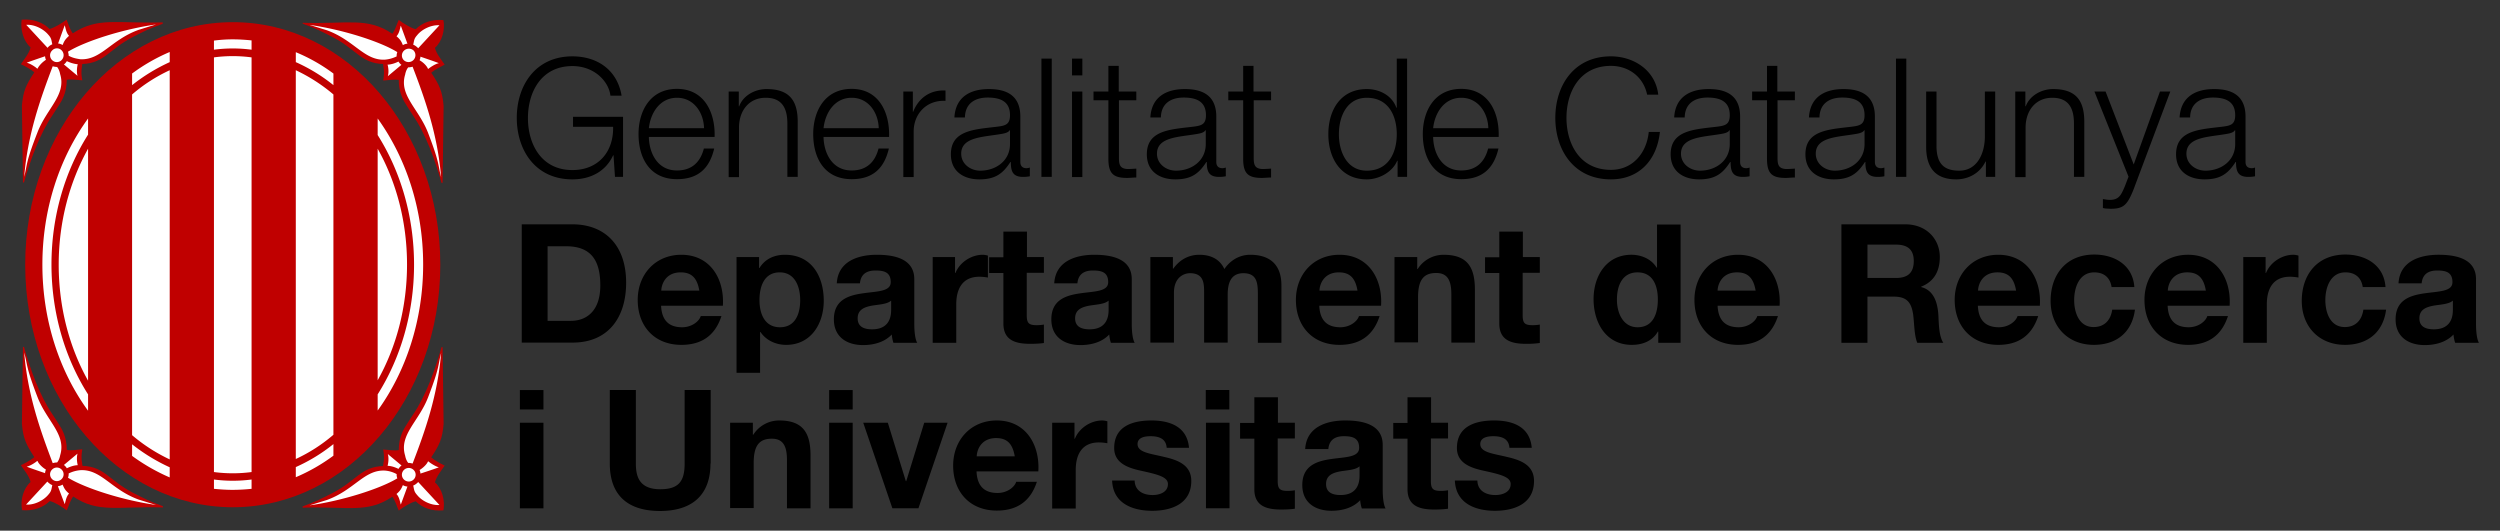
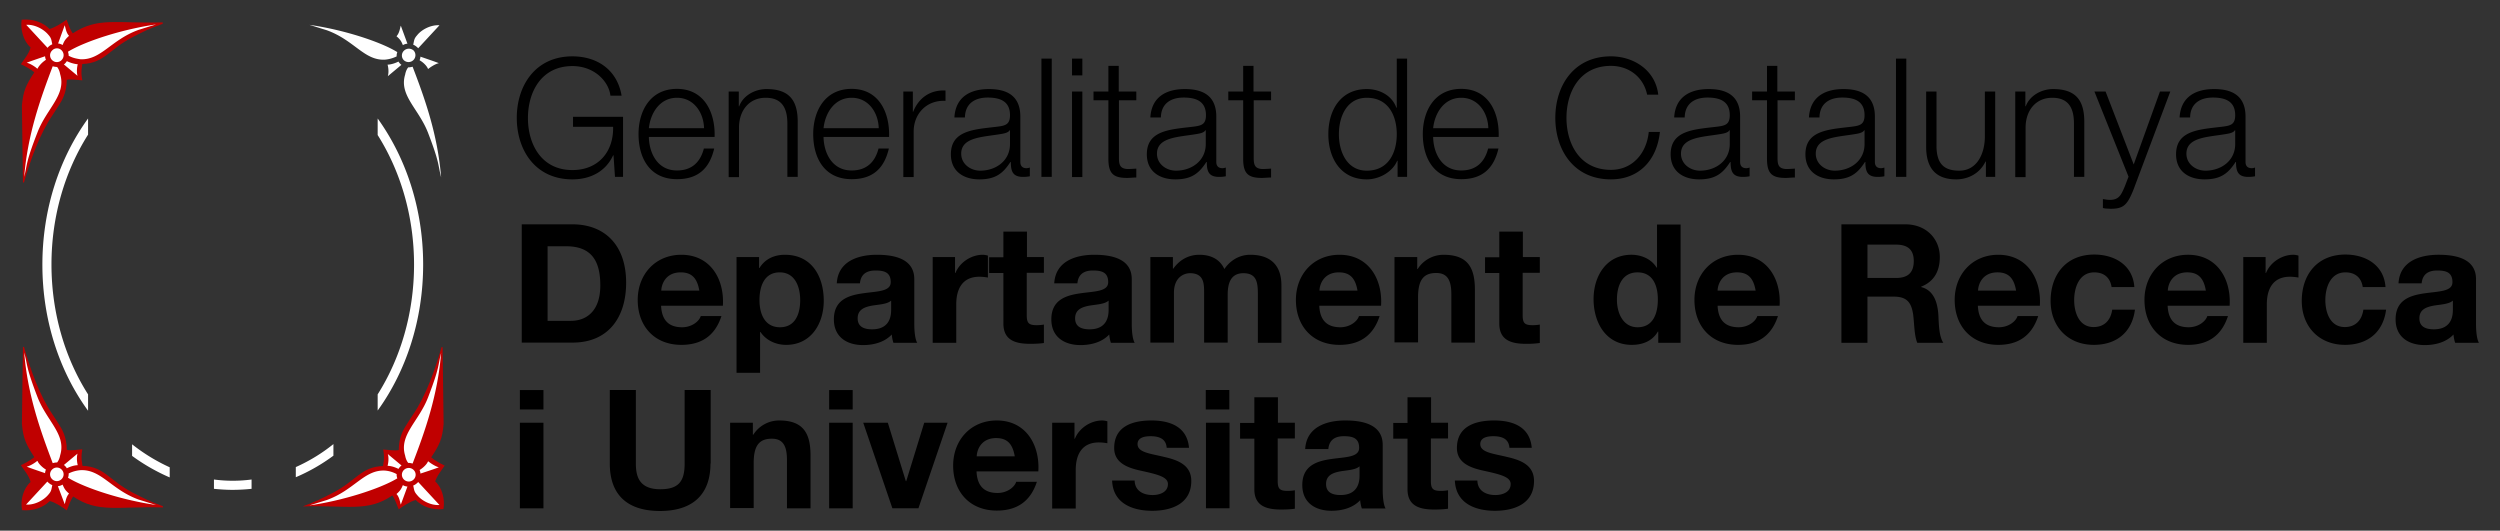
<svg xmlns="http://www.w3.org/2000/svg" width="212" height="45" fill="none">
  <rect width="100%" height="100%" fill="#333333" stroke="none" />
-   <path d="M19.738 1.88c-9.729 0-17.6 9.203-17.6 20.567 0 11.365 7.889 20.568 17.6 20.568 9.729 0 17.6-9.203 17.6-20.568 0-11.364-7.871-20.568-17.6-20.568z" fill="#C00000" />
-   <path d="M7.468 32.283c-1.578-2.81-2.49-6.2-2.49-9.836 0-3.653.93-7.025 2.49-9.836v19.672zM11.201 8.01a13.732 13.732 0 013.19-2.055v33.003a14.329 14.329 0 01-3.19-2.055V8.01zm6.942-3.144a11.968 11.968 0 013.19 0V40.03a12.175 12.175 0 01-3.19 0V4.866zm6.941 1.089a14.33 14.33 0 013.19 2.055v28.858a13.734 13.734 0 01-3.19 2.055V5.955zm6.942 6.656c1.578 2.81 2.49 6.183 2.49 9.819 0 3.636-.912 7.008-2.49 9.818V12.611zm-3.751-6.376v.984a14.585 14.585 0 00-3.19-1.95v-.843a14.758 14.758 0 013.19 1.81zm-8.537-2.898c.544 0 1.07.036 1.595.088v.79a12.165 12.165 0 00-3.19 0v-.772c.526-.07 1.052-.106 1.595-.106zm-5.346 1.072v.86a15.392 15.392 0 00-3.19 1.95v-.984a15.591 15.591 0 013.19-1.826z" fill="#fff" />
  <path d="M3.594 22.447c0-4.742 1.455-9.063 3.874-12.4v1.37C5.522 14.49 4.365 18.302 4.365 22.43c0 4.127 1.157 7.957 3.103 11.013v1.387c-2.42-3.32-3.874-7.658-3.874-12.383zm7.607 16.213v-.984c1 .79 2.069 1.44 3.19 1.95v.86a16.468 16.468 0 01-3.19-1.827zm8.537 2.88c-.543 0-1.07-.035-1.595-.088v-.79c.526.07 1.052.105 1.595.105.544 0 1.07-.035 1.595-.105v.79a15.77 15.77 0 01-1.595.088zm5.346-1.072v-.86c1.14-.51 2.21-1.16 3.19-1.95v.984a15.591 15.591 0 01-3.19 1.826zm6.942-7.025c1.929-3.056 3.085-6.868 3.085-10.996 0-4.127-1.156-7.939-3.085-10.995v-1.405c2.402 3.337 3.857 7.658 3.857 12.383 0 4.725-1.455 9.063-3.857 12.383v-1.37z" fill="#fff" />
-   <path d="M36.882 40.907c.123-.509.543-1 .824-1.422-.35-.176-.824-.422-1.14-.703.701-1.054.947-1.563 1.052-2.828l-.087-6.516h-.088c-.561 1.967-1.332 4.128-2.42 5.726-.315.457-.367.58-.543.843-.21.334-.666 1.001-.666 2.16-.385.07-.859-.017-1.315-.052.053.492.123.597-.017 1.405-1.876.07-2.244 1.23-4.277 2.283-.93.475-1.315.685-2.542 1.142v.105c3.804-.123 5.487.51 7.608-.93.245.333.368.79.543 1.176.298-.228.947-.667 1.438-.79.56.562 1.384.86 2.349.773.157-.808-.106-1.845-.72-2.372z" fill="#C00000" />
+   <path d="M36.882 40.907c.123-.509.543-1 .824-1.422-.35-.176-.824-.422-1.14-.703.701-1.054.947-1.563 1.052-2.828l-.087-6.516h-.088c-.561 1.967-1.332 4.128-2.42 5.726-.315.457-.367.58-.543.843-.21.334-.666 1.001-.666 2.16-.385.07-.859-.017-1.315-.052.053.492.123.597-.017 1.405-1.876.07-2.244 1.23-4.277 2.283-.93.475-1.315.685-2.542 1.142c3.804-.123 5.487.51 7.608-.93.245.333.368.79.543 1.176.298-.228.947-.667 1.438-.79.56.562 1.384.86 2.349.773.157-.808-.106-1.845-.72-2.372z" fill="#C00000" />
  <path d="M37.215 39.626c-.246.105-1.543.527-1.543.527l-.017.017a.83.83 0 00-.07-.299v-.017c.455-.281.683-.632.683-.685l.053-.053c.035.053.543.422.894.51zm-.912-5.937c1-2.6.824-2.687 1.105-3.759-.298 3.636-1.368 6.64-2.42 9.38 0 0-.245-.07-.367-.053-.21-.246-.263-.615-.263-.615-.544-1.756 1.157-2.898 1.945-4.953zm-3.418 4.813l1.157.965v.018a.464.464 0 00-.105.088 1.233 1.233 0 00-.14.175v.018c-.561-.28-.93-.263-.93-.263.158-.633.018-1.002.018-1.002zm-6.643 4.355l1.472-.456c2.332-.843 3.173-2.582 4.926-2.495a2.45 2.45 0 011 .3c-.018.122.017.245.052.368h-.018c-1.455.878-4.663 1.897-7.432 2.283zm7.748-.07c-.07-.175-.105-.614-.368-.895.35-.3.42-.475.543-.756.105.07.228.106.368.123h.018l-.561 1.528zm.262-2.125a.563.563 0 010-.808.58.58 0 01.824 0 .563.563 0 010 .808.58.58 0 01-.824 0zm1.122 1.318c-.263-.3-.245-.405-.333-.809.123-.035.316-.175.42-.298l1.806 1.95c-.683.052-1.49-.334-1.893-.844z" fill="#fff" />
-   <path d="M36.882 4.058c.123.51.543 1 .824 1.422-.35.176-.824.422-1.14.685.701 1.054.947 1.564 1.052 2.828l-.087 6.517h-.088c-.561-1.967-1.332-4.128-2.42-5.726-.315-.457-.367-.58-.543-.843-.21-.334-.666-1.002-.666-2.16-.385-.071-.859.017-1.315.052.053-.492.123-.597-.017-1.405-1.876-.07-2.244-1.23-4.277-2.284-.93-.474-1.315-.685-2.542-1.141v-.07c3.804.122 5.487-.51 7.608.93.245-.333.368-.79.543-1.176.298.228.947.667 1.438.79.56-.562 1.384-.86 2.349-.773.157.79-.106 1.827-.72 2.354z" fill="#C00000" />
  <path d="M37.215 5.357c-.246-.105-1.543-.544-1.543-.544l-.017-.018a.83.83 0 01-.07.299v.018c.455.263.683.632.683.685l.053.052c.035-.052.543-.421.894-.492zm-.912 5.919c1 2.6.824 2.688 1.105 3.76-.298-3.637-1.368-6.64-2.42-9.38 0 0-.245.07-.367.052-.21.246-.263.615-.263.615-.544 1.757 1.157 2.898 1.945 4.953zm-3.418-4.812l1.157-.966a.465.465 0 01-.105-.088 1.233 1.233 0 01-.14-.176v-.017c-.561.28-.93.263-.93.263.158.615.018.984.018.984zm-6.643-4.356l1.472.457c2.332.843 3.173 2.582 4.926 2.494a2.733 2.733 0 001-.281c-.018-.123.017-.246.052-.37h-.018c-1.455-.895-4.663-1.914-7.432-2.3zm7.748.07c-.07.176-.105.615-.368.896.35.299.42.457.543.755a.833.833 0 01.368-.123h.018l-.561-1.528zm.262 2.125a.563.563 0 000 .808.584.584 0 00.824-.826.598.598 0 00-.824.018zm1.122-1.317c-.263.299-.245.404-.333.808.123.035.316.176.42.299l1.806-1.95c-.683-.053-1.49.334-1.893.843z" fill="#fff" />
  <path d="M2.594 40.872c-.122-.509-.543-1-.823-1.422.368-.176.823-.422 1.139-.685-.684-1.054-.947-1.564-1.052-2.828l.088-6.517h.087c.561 1.968 1.333 4.128 2.42 5.726.315.457.368.58.543.843.21.334.666 1.002.666 2.16.386.089.859-.017 1.315-.052-.053.492-.123.597.017 1.405 1.876.07 2.244 1.23 4.277 2.284.93.474 1.315.685 2.542 1.141v.106c-3.804-.123-5.487.51-7.608-.931-.245.334-.368.79-.543 1.177-.298-.229-.947-.668-1.437-.79-.561.544-1.385.86-2.35.772-.175-.825.106-1.862.72-2.389z" fill="#C00000" />
  <path d="M2.261 39.573c.246.105 1.543.544 1.543.544l.017.018a.84.84 0 01.07-.299v-.017c-.455-.281-.683-.633-.683-.685l-.053-.053c-.035.053-.543.422-.894.492zm.912-5.919c-1-2.6-.824-2.688-1.122-3.759.298 3.636 1.385 6.64 2.419 9.38 0 0 .245-.07.368-.053.21-.246.263-.615.263-.615.543-1.757-1.14-2.898-1.928-4.953zm3.4 4.812l-1.157.966c.036.018.07.053.106.088.052.053.105.123.14.176v.017c.56-.28.929-.263.929-.263-.14-.597-.018-.984-.018-.984zm6.662 4.356l-1.473-.457c-2.331-.843-3.173-2.582-4.943-2.494a2.732 2.732 0 00-1 .281c.018.123-.017.246-.052.37h.018c1.472.895 4.68 1.914 7.45 2.3zm-7.748-.07c.07-.175.105-.615.368-.896-.35-.298-.42-.474-.544-.755h-.017a.832.832 0 01-.368.123h-.018l.579 1.528zm-.263-2.125a.563.563 0 000-.808.56.56 0 00-.807 0 .563.563 0 000 .808.56.56 0 00.807 0zm-1.122 1.317c.263-.299.246-.404.333-.808-.122-.035-.315-.176-.42-.299l-1.806 1.95c.684.053 1.472-.334 1.893-.843z" fill="#fff" />
  <path d="M2.594 4.022c-.122.51-.543 1.002-.823 1.423.368.176.823.422 1.139.685-.684 1.054-.947 1.563-1.052 2.828l.088 6.516h.087c.561-1.95 1.333-4.11 2.42-5.708.297-.457.368-.58.543-.843.21-.334.666-1.001.666-2.16.386-.07.859.017 1.315.052-.07-.492-.123-.58 0-1.387 1.875-.07 2.243-1.23 4.277-2.284.929-.474 1.315-.685 2.542-1.124v-.123c-3.804.123-5.487-.492-7.626.931-.245-.334-.368-.79-.526-1.16-.298.23-.946.65-1.437.791-.56-.562-1.402-.878-2.366-.79-.14.79.14 1.827.753 2.353z" fill="#C00000" />
  <path d="M2.261 5.322c.246-.105 1.543-.544 1.543-.544l.017-.018a.83.83 0 00.07.299v.017c-.438.281-.666.65-.683.703l-.053.053c-.035-.07-.543-.44-.894-.51zm.912 5.919C2.156 13.841 2.33 13.93 2.05 15c.298-3.636 1.385-6.64 2.419-9.38 0 0 .245.07.368.053.21.246.263.615.263.615.543 1.756-1.14 2.898-1.928 4.953zm3.4-4.812l-1.157-.966a.465.465 0 00.106-.088 1.23 1.23 0 00.14-.176v-.017c.56.263.929.263.929.263-.14.615-.018.984-.018.984zm6.662-4.356l-1.473.456c-2.349.844-3.19 2.582-4.943 2.495-.368-.053-.684-.123-1-.299.018-.105-.034-.246-.052-.351h.018c1.472-.896 4.68-1.915 7.45-2.301zm-7.748.07c.07.176.105.615.368.896-.35.316-.42.474-.544.773h-.017a.84.84 0 00-.35-.123h-.018l.56-1.546zm-.263 2.125a.584.584 0 010 .826.56.56 0 01-.807 0 .563.563 0 010-.808.546.546 0 01.807-.018zM4.102 2.95c.263.3.245.405.333.809a.934.934 0 00-.403.298l-1.806-1.95c.666-.052 1.455.335 1.876.844z" fill="#fff" />
  <path d="M52.833 15h-.683l-.123-1.826h-.035c-.666 1.44-2.016 2.037-3.453 2.037-3.156 0-4.716-2.494-4.716-5.217 0-2.74 1.578-5.216 4.716-5.216 2.103 0 3.803 1.142 4.172 3.337h-.947c-.123-1.16-1.315-2.512-3.225-2.512-2.647 0-3.77 2.213-3.77 4.409 0 2.196 1.123 4.409 3.77 4.409 2.208 0 3.505-1.563 3.453-3.671h-3.4v-.843h4.241V15zm2.191-3.39c.018 1.3.684 2.846 2.384 2.846 1.298 0 1.999-.755 2.28-1.862h.876c-.386 1.651-1.333 2.6-3.156 2.6-2.296 0-3.26-1.774-3.26-3.83 0-1.914.964-3.828 3.26-3.828 2.332 0 3.26 2.037 3.19 4.075h-5.574zm4.68-.737c-.034-1.335-.876-2.582-2.296-2.582-1.437 0-2.243 1.265-2.384 2.582h4.68zm2.069-3.109h.877v1.247h.035c.316-.878 1.297-1.458 2.314-1.458 2.033 0 2.647 1.072 2.647 2.793v4.655h-.877v-4.514c0-1.248-.403-2.196-1.84-2.196-1.403 0-2.244 1.071-2.262 2.494v4.233h-.876V7.764h-.018zm8.064 3.846c.017 1.3.684 2.846 2.384 2.846 1.297 0 1.998-.755 2.279-1.862h.876c-.386 1.651-1.332 2.6-3.155 2.6-2.296 0-3.26-1.774-3.26-3.83 0-1.914.964-3.828 3.26-3.828 2.331 0 3.243 2.037 3.173 4.075h-5.557zm4.68-.737c-.035-1.335-.876-2.582-2.296-2.582-1.438 0-2.244 1.265-2.384 2.582h4.68zm2.086-3.109h.806v1.703h.035c.456-1.159 1.438-1.862 2.735-1.791v.878c-1.595-.088-2.7 1.089-2.7 2.6v3.864h-.876V7.764zm4.33 2.213c.087-1.704 1.28-2.424 2.927-2.424 1.28 0 2.665.387 2.665 2.336v3.847c0 .334.175.527.525.527.106 0 .21-.035.281-.053v.738a2.82 2.82 0 01-.579.053c-.893 0-1.034-.51-1.034-1.265h-.035c-.613.948-1.244 1.475-2.63 1.475-1.331 0-2.418-.667-2.418-2.125 0-2.037 1.98-2.108 3.874-2.336.736-.088 1.14-.176 1.14-.984 0-1.194-.86-1.493-1.894-1.493-1.087 0-1.91.51-1.928 1.687h-.894v.017zm4.715 1.072h-.035c-.105.21-.508.28-.736.316-1.508.263-3.366.246-3.366 1.668 0 .879.79 1.44 1.613 1.44 1.35 0 2.542-.86 2.524-2.283v-1.14zm2.665-6.078h.876v10.03h-.876V4.97zm2.594 0h.877v1.423h-.877V4.97zm0 2.793h.877v7.254h-.877V7.764zm3.979 0h1.473v.738h-1.473v4.882c0 .58.088.914.719.949.245 0 .508-.018.754-.035v.755c-.263 0-.526.035-.79.035-1.174 0-1.577-.386-1.577-1.633V8.502H92.73v-.738h1.262V5.586h.877v2.178h.017zm2.664 2.213c.089-1.704 1.28-2.424 2.928-2.424 1.28 0 2.665.387 2.665 2.336v3.847c0 .334.175.527.526.527.105 0 .21-.035.28-.053v.738a2.82 2.82 0 01-.578.053c-.894 0-1.035-.51-1.035-1.265h-.035c-.613.948-1.244 1.475-2.629 1.475-1.332 0-2.42-.667-2.42-2.125 0-2.037 1.982-2.108 3.875-2.336.736-.088 1.139-.176 1.139-.984 0-1.194-.859-1.493-1.893-1.493-1.087 0-1.91.51-1.928 1.687h-.894v.017zm4.699 1.072h-.035c-.105.21-.509.28-.736.316-1.508.263-3.366.246-3.366 1.668 0 .879.789 1.44 1.613 1.44 1.349 0 2.541-.86 2.524-2.283v-1.14zm4.066-3.285h1.473v.738h-1.473v4.882c0 .58.088.914.719.949.245 0 .508-.018.754-.035v.755c-.263 0-.526.035-.789.035-1.175 0-1.578-.386-1.578-1.633V8.502h-1.262v-.738h1.262V5.586h.877v2.178h.017zM119.322 15h-.806v-1.37h-.035c-.386.949-1.525 1.581-2.577 1.581-2.209 0-3.26-1.791-3.26-3.829 0-2.055 1.051-3.829 3.26-3.829 1.087 0 2.139.545 2.507 1.581h.035V4.971h.876v10.03zm-3.418-.527c1.876 0 2.542-1.58 2.542-3.09 0-1.511-.666-3.092-2.542-3.092-1.683 0-2.366 1.58-2.366 3.091 0 1.493.683 3.091 2.366 3.091zm5.627-2.863c.017 1.3.683 2.846 2.384 2.846 1.297 0 1.998-.755 2.279-1.862h.876c-.386 1.651-1.332 2.6-3.155 2.6-2.297 0-3.261-1.774-3.261-3.83 0-1.914.964-3.828 3.261-3.828 2.331 0 3.243 2.037 3.173 4.075h-5.557zm4.68-.737c-.035-1.335-.876-2.582-2.296-2.582-1.438 0-2.244 1.265-2.384 2.582h4.68zm13.463-2.863c-.333-1.546-1.613-2.424-3.068-2.424-2.647 0-3.769 2.213-3.769 4.408 0 2.196 1.122 4.41 3.769 4.41 1.858 0 3.033-1.441 3.208-3.215h.946c-.262 2.459-1.823 4.022-4.154 4.022-3.155 0-4.715-2.494-4.715-5.217 0-2.74 1.577-5.216 4.715-5.216 1.893 0 3.769 1.142 4.014 3.25h-.946V8.01zm2.296 1.967c.088-1.704 1.28-2.424 2.927-2.424 1.28 0 2.665.387 2.665 2.336v3.847c0 .334.175.527.526.527.105 0 .21-.035.28-.053v.738a2.82 2.82 0 01-.578.053c-.894 0-1.035-.51-1.035-1.265h-.035c-.613.948-1.244 1.475-2.629 1.475-1.332 0-2.419-.667-2.419-2.125 0-2.037 1.981-2.108 3.874-2.336.736-.088 1.139-.176 1.139-.984 0-1.194-.859-1.493-1.893-1.493-1.087 0-1.911.51-1.928 1.687h-.894v.017zm4.715 1.072h-.035c-.105.21-.508.28-.736.316-1.508.263-3.366.246-3.366 1.668 0 .879.789 1.44 1.613 1.44 1.35 0 2.542-.86 2.524-2.283v-1.14zm4.05-3.285h1.472v.738h-1.472v4.882c0 .58.087.914.718.949.246 0 .509-.018.754-.035v.755c-.263 0-.526.035-.789.035-1.174 0-1.577-.386-1.577-1.633V8.502h-1.262v-.738h1.262V5.586h.876v2.178h.018zm2.664 2.213c.088-1.704 1.28-2.424 2.927-2.424 1.28 0 2.665.387 2.665 2.336v3.847c0 .334.175.527.526.527.105 0 .21-.035.28-.053v.738a2.82 2.82 0 01-.578.053c-.894 0-1.034-.51-1.034-1.265h-.035c-.614.948-1.245 1.475-2.63 1.475-1.332 0-2.419-.667-2.419-2.125 0-2.037 1.981-2.108 3.874-2.336.736-.088 1.139-.176 1.139-.984 0-1.194-.858-1.493-1.893-1.493-1.087 0-1.91.51-1.928 1.687h-.894v.017zm4.715 1.072h-.035c-.105.21-.508.28-.736.316-1.507.263-3.365.246-3.365 1.668 0 .879.788 1.44 1.612 1.44 1.35 0 2.542-.86 2.524-2.283v-1.14zm2.665-6.078h.877v10.03h-.877V4.97zM169.211 15h-.807v-1.3h-.035c-.455.966-1.42 1.511-2.489 1.511-1.823 0-2.542-1.071-2.542-2.758v-4.69h.877v4.708c.035 1.3.526 2.002 1.928 2.002 1.508 0 2.174-1.44 2.174-2.915V7.764h.876V15h.018zm1.665-7.236h.876v1.247h.035c.316-.878 1.298-1.458 2.314-1.458 2.034 0 2.647 1.072 2.647 2.793v4.655h-.876v-4.514c0-1.248-.403-2.196-1.841-2.196-1.402 0-2.244 1.071-2.261 2.494v4.233h-.877V7.764h-.017zm6.731 0h.947l2.384 6.182 2.226-6.182h.877l-3.138 8.36c-.508 1.23-.806 1.581-1.911 1.581-.35-.017-.526-.017-.666-.07v-.755c.21.035.403.07.596.07.789 0 .964-.457 1.262-1.142l.316-.825-2.893-7.22zm7.222 2.213c.088-1.704 1.28-2.424 2.928-2.424 1.279 0 2.664.387 2.664 2.336v3.847c0 .334.175.527.526.527.105 0 .21-.035.28-.053v.738a2.813 2.813 0 01-.578.053c-.894 0-1.034-.51-1.034-1.265h-.035c-.614.948-1.245 1.475-2.63 1.475-1.332 0-2.419-.667-2.419-2.125 0-2.037 1.981-2.108 3.874-2.336.736-.088 1.14-.176 1.14-.984 0-1.194-.859-1.493-1.894-1.493-1.086 0-1.91.51-1.928 1.687h-.894v.017zm4.716 1.072h-.035c-.106.21-.509.28-.737.316-1.507.263-3.365.246-3.365 1.668 0 .879.789 1.44 1.612 1.44 1.35 0 2.542-.86 2.525-2.283v-1.14zM44.244 19.023h4.312c2.595 0 4.54 1.633 4.54 4.953 0 2.915-1.49 5.076-4.54 5.076h-4.312v-10.03zm2.209 8.184h1.963c1.28 0 2.49-.79 2.49-3.003 0-2.02-.702-3.32-2.893-3.32h-1.578v6.323h.018zm9.606-1.299c.053 1.264.666 1.844 1.788 1.844.806 0 1.437-.492 1.578-.948h1.753c-.561 1.72-1.753 2.441-3.401 2.441-2.279 0-3.699-1.58-3.699-3.812 0-2.177 1.508-3.828 3.699-3.828 2.471 0 3.663 2.072 3.523 4.32h-5.24v-.017zm3.243-1.265c-.175-1.019-.614-1.546-1.578-1.546-1.262 0-1.63.984-1.647 1.546h3.225zm3.173-2.845h1.893v.93h.035c.473-.772 1.262-1.123 2.156-1.123 2.279 0 3.295 1.844 3.295 3.899 0 1.932-1.069 3.741-3.19 3.741-.876 0-1.7-.386-2.174-1.089h-.035v3.46h-1.998v-9.818h.018zm5.381 3.653c0-1.16-.456-2.354-1.735-2.354-1.297 0-1.718 1.16-1.718 2.354 0 1.177.456 2.301 1.735 2.301 1.297 0 1.718-1.124 1.718-2.3zm3.103-1.423c.105-1.861 1.788-2.423 3.4-2.423 1.438 0 3.173.316 3.173 2.072v3.776c0 .668.07 1.318.246 1.616h-2.016a3.12 3.12 0 01-.14-.702c-.632.667-1.56.896-2.437.896-1.367 0-2.472-.685-2.472-2.178 0-1.652 1.227-2.038 2.472-2.213 1.227-.176 2.349-.141 2.349-.949 0-.86-.596-.984-1.297-.984-.754 0-1.245.317-1.315 1.09H70.96zm4.593 1.476c-.334.298-1.035.316-1.648.421-.614.123-1.175.334-1.175 1.072s.579.93 1.227.93c1.56 0 1.613-1.229 1.613-1.668v-.755h-.017zm3.54-3.706h1.894v1.352h.034c.369-.913 1.35-1.545 2.314-1.545.14 0 .316.035.439.07v1.862a4.141 4.141 0 00-.72-.07c-1.454 0-1.962 1.053-1.962 2.335v3.267h-1.999v-7.271zm7.976 0h1.455v1.335h-1.455v3.6c0 .668.176.843.842.843.21 0 .403-.017.613-.052v1.563c-.333.053-.771.07-1.157.07-1.227 0-2.278-.28-2.278-1.721V23.15h-1.21v-1.335h1.21v-2.178h1.998v2.16h-.018zm2.332 2.23c.105-1.861 1.788-2.423 3.4-2.423 1.438 0 3.173.316 3.173 2.072v3.776c0 .668.07 1.318.246 1.616h-2.016a3.115 3.115 0 01-.14-.702c-.632.667-1.56.896-2.437.896-1.367 0-2.472-.685-2.472-2.178 0-1.652 1.227-2.038 2.472-2.213 1.227-.176 2.349-.141 2.349-.949 0-.86-.596-.984-1.297-.984-.754 0-1.245.317-1.315 1.09H89.4zm4.592 1.476c-.333.298-1.034.316-1.647.421-.614.123-1.175.334-1.175 1.072s.579.93 1.227.93c1.56 0 1.613-1.229 1.613-1.668v-.755h-.018zm3.594-3.706h1.876v.983h.034c.526-.737 1.28-1.176 2.209-1.176.912 0 1.718.333 2.121 1.211.421-.632 1.175-1.211 2.191-1.211 1.543 0 2.647.72 2.647 2.599v4.865h-1.998v-4.127c0-.966-.088-1.774-1.227-1.774-1.122 0-1.332.93-1.332 1.844v4.04h-1.999v-4.075c0-.843.053-1.81-1.209-1.81-.386 0-1.35.247-1.35 1.67v4.215h-1.998v-7.254h.035zm14.286 4.11c.053 1.264.667 1.844 1.788 1.844.807 0 1.438-.492 1.578-.948h1.753c-.561 1.72-1.753 2.441-3.401 2.441-2.279 0-3.698-1.58-3.698-3.812 0-2.177 1.507-3.828 3.698-3.828 2.472 0 3.664 2.072 3.524 4.32h-5.242v-.017zm3.243-1.265c-.175-1.019-.613-1.546-1.577-1.546-1.262 0-1.631.984-1.648 1.546h3.225zm3.173-2.845h1.893v1.018h.035a2.599 2.599 0 012.209-1.211c2.121 0 2.647 1.194 2.647 2.985v4.462h-1.998v-4.11c0-1.195-.351-1.792-1.28-1.792-1.087 0-1.543.597-1.543 2.073v3.811h-1.998v-7.236h.035zm10.833 0h1.455v1.335h-1.455v3.6c0 .668.175.843.841.843.211 0 .404-.017.614-.052v1.563a8.04 8.04 0 01-1.157.07c-1.227 0-2.279-.28-2.279-1.721V23.15h-1.209v-1.335h1.209v-2.178h1.999v2.16h-.018zm11.482 6.322h-.018c-.455.791-1.279 1.125-2.208 1.125-2.191 0-3.243-1.88-3.243-3.882 0-1.95 1.087-3.759 3.208-3.759.859 0 1.7.37 2.138 1.09h.035V19.04h1.999v10.03h-1.894v-.95h-.017zm-1.735-5.023c-1.298 0-1.753 1.124-1.753 2.319 0 1.142.525 2.336 1.753 2.336 1.314 0 1.717-1.16 1.717-2.354 0-1.177-.42-2.3-1.717-2.3zm6.783 2.811c.053 1.264.666 1.844 1.788 1.844.807 0 1.438-.492 1.578-.948h1.753c-.561 1.72-1.753 2.441-3.383 2.441-2.279 0-3.699-1.58-3.699-3.812 0-2.177 1.508-3.828 3.699-3.828 2.471 0 3.663 2.072 3.523 4.32h-5.259v-.017zm3.226-1.265c-.176-1.019-.614-1.546-1.578-1.546-1.262 0-1.63.984-1.648 1.546h3.226zm7.292-5.62h5.399c1.788 0 2.927 1.247 2.927 2.775 0 1.177-.473 2.072-1.577 2.511v.035c1.087.281 1.385 1.335 1.455 2.354.035.632.035 1.81.42 2.371h-2.208c-.263-.632-.246-1.598-.351-2.406-.158-1.054-.561-1.51-1.665-1.51h-2.209v3.916h-2.209V19.023h.018zm2.191 4.549h2.419c.982 0 1.508-.422 1.508-1.44 0-.967-.526-1.388-1.508-1.388h-2.419v2.828zm9.361 2.336c.052 1.264.666 1.844 1.788 1.844.806 0 1.437-.492 1.577-.948h1.753c-.561 1.72-1.753 2.441-3.383 2.441-2.279 0-3.699-1.58-3.699-3.812 0-2.177 1.508-3.828 3.699-3.828 2.472 0 3.664 2.072 3.523 4.32h-5.258v-.017zm3.243-1.265c-.176-1.019-.614-1.546-1.578-1.546-1.262 0-1.63.984-1.648 1.546h3.226zm8.098-.298c-.122-.808-.648-1.247-1.472-1.247-1.28 0-1.701 1.3-1.701 2.353 0 1.036.404 2.284 1.648 2.284.929 0 1.455-.598 1.578-1.476h1.928c-.245 1.932-1.578 2.986-3.488 2.986-2.191 0-3.664-1.546-3.664-3.724 0-2.265 1.35-3.934 3.699-3.934 1.718 0 3.278.896 3.401 2.758h-1.929zm4.751 1.563c.052 1.264.666 1.844 1.788 1.844.806 0 1.437-.492 1.578-.948h1.752c-.56 1.72-1.752 2.441-3.383 2.441-2.279 0-3.698-1.58-3.698-3.812 0-2.177 1.507-3.828 3.698-3.828 2.472 0 3.664 2.072 3.524 4.32h-5.259v-.017zm3.243-1.265c-.175-1.019-.614-1.546-1.578-1.546-1.262 0-1.63.984-1.648 1.546h3.226zm3.173-2.845h1.893v1.352h.035c.368-.913 1.35-1.545 2.314-1.545.14 0 .315.035.438.07v1.862a4.136 4.136 0 00-.719-.07c-1.455 0-1.963 1.053-1.963 2.335v3.267h-1.998v-7.271zm10.132 2.547c-.123-.808-.649-1.247-1.473-1.247-1.279 0-1.7 1.3-1.7 2.353 0 1.036.403 2.284 1.648 2.284.929 0 1.455-.598 1.577-1.476h1.928c-.245 1.932-1.577 2.986-3.488 2.986-2.191 0-3.664-1.546-3.664-3.724 0-2.265 1.35-3.934 3.699-3.934 1.718 0 3.278.896 3.401 2.758h-1.928zm3.032-.317c.105-1.861 1.788-2.423 3.401-2.423 1.437 0 3.172.316 3.172 2.072v3.776c0 .668.07 1.318.246 1.616h-2.016a3.098 3.098 0 01-.14-.702c-.631.667-1.56.896-2.437.896-1.367 0-2.472-.685-2.472-2.178 0-1.652 1.228-2.038 2.472-2.213 1.227-.176 2.349-.141 2.349-.949 0-.86-.596-.984-1.297-.984-.754 0-1.245.317-1.315 1.09h-1.963zm4.593 1.476c-.333.298-1.035.316-1.648.421-.614.123-1.175.334-1.175 1.072s.579.93 1.227.93c1.561 0 1.613-1.229 1.613-1.668v-.755h-.017zM46.085 34.725h-1.999v-1.65h1.999v1.65zm-1.999 1.124h1.999v7.255h-1.999v-7.255zm16.162 3.461c0 2.704-1.595 4.022-4.277 4.022-2.7 0-4.26-1.3-4.26-4.022v-6.236h2.21v6.236c0 1.089.28 2.178 2.068 2.178 1.577 0 2.068-.685 2.068-2.178v-6.236h2.209v6.236h-.018zm1.701-3.46h1.893v1.018h.035a2.597 2.597 0 012.209-1.212c2.12 0 2.647 1.195 2.647 2.986v4.462h-1.999v-4.11c0-1.195-.35-1.792-1.28-1.792-1.086 0-1.542.597-1.542 2.073v3.811h-1.998V35.85h.035zm10.359-1.125H70.31v-1.65h1.998v1.65zM70.31 35.85h1.998v7.255H70.31V35.85zm7.573 7.253h-2.209l-2.471-7.254h2.086l1.525 4.953h.035l1.525-4.953h1.98l-2.471 7.254zm4.925-3.143c.053 1.264.667 1.844 1.788 1.844.807 0 1.438-.492 1.578-.949h1.753c-.56 1.722-1.753 2.442-3.4 2.442-2.28 0-3.7-1.581-3.7-3.812 0-2.178 1.508-3.829 3.7-3.829 2.471 0 3.663 2.073 3.523 4.321h-5.242v-.017zm3.243-1.265c-.175-1.019-.613-1.546-1.577-1.546-1.262 0-1.63.984-1.648 1.546h3.225zm3.173-2.845h1.893v1.352h.035c.368-.913 1.35-1.546 2.314-1.546.14 0 .316.035.439.07v1.862a4.152 4.152 0 00-.72-.07c-1.454 0-1.963 1.054-1.963 2.336v3.267h-1.998V35.85zm6.994 4.9c.018.878.736 1.23 1.525 1.23.579 0 1.297-.229 1.297-.931 0-.598-.823-.808-2.26-1.125-1.158-.245-2.297-.667-2.297-1.932 0-1.861 1.595-2.336 3.155-2.336 1.578 0 3.033.527 3.191 2.319h-1.894c-.052-.773-.648-.984-1.367-.984-.456 0-1.104.088-1.104.668 0 .72 1.122.808 2.261 1.089 1.157.263 2.296.685 2.296 2.037 0 1.915-1.647 2.53-3.313 2.53-1.683 0-3.33-.633-3.4-2.565h1.91zm8.029-6.025h-1.998v-1.65h1.998v1.65zm-1.981 1.124h1.998v7.255h-1.998v-7.255zm6.083.001h1.455v1.334h-1.455v3.601c0 .667.175.843.841.843.211 0 .404-.017.614-.053v1.564c-.333.052-.771.07-1.157.07-1.227 0-2.279-.281-2.279-1.721v-4.286h-1.209v-1.335h1.209v-2.178h1.999v2.16h-.018zm2.331 2.23c.105-1.862 1.788-2.424 3.401-2.424 1.437 0 3.172.316 3.172 2.073v3.776c0 .668.071 1.317.246 1.616h-2.016a3.097 3.097 0 01-.14-.703c-.631.668-1.56.896-2.437.896-1.367 0-2.471-.685-2.471-2.178 0-1.65 1.227-2.037 2.471-2.213 1.227-.175 2.349-.14 2.349-.948 0-.86-.596-.984-1.297-.984-.754 0-1.245.316-1.315 1.09h-1.963zm4.593 1.476c-.333.298-1.035.316-1.648.421-.614.123-1.175.334-1.175 1.072 0 .737.579.93 1.227.93 1.561 0 1.613-1.23 1.613-1.668v-.755h-.017zm6.065-3.706h1.455v1.334h-1.455v3.601c0 .667.175.843.841.843.211 0 .403-.017.614-.053v1.564c-.333.052-.772.07-1.157.07-1.227 0-2.279-.281-2.279-1.721v-4.286h-1.21v-1.335h1.21v-2.178h1.998v2.16h-.017zm3.944 4.9c.018.878.737 1.23 1.525 1.23.579 0 1.298-.229 1.298-.931 0-.598-.824-.808-2.262-1.125-1.157-.245-2.296-.667-2.296-1.932 0-1.861 1.595-2.336 3.155-2.336 1.578 0 3.033.527 3.191 2.319h-1.894c-.052-.773-.648-.984-1.367-.984-.456 0-1.104.088-1.104.668 0 .72 1.122.808 2.261 1.089 1.157.263 2.296.685 2.296 2.037 0 1.915-1.647 2.53-3.313 2.53-1.683 0-3.313-.633-3.4-2.565h1.91z" fill="#000" />
</svg>